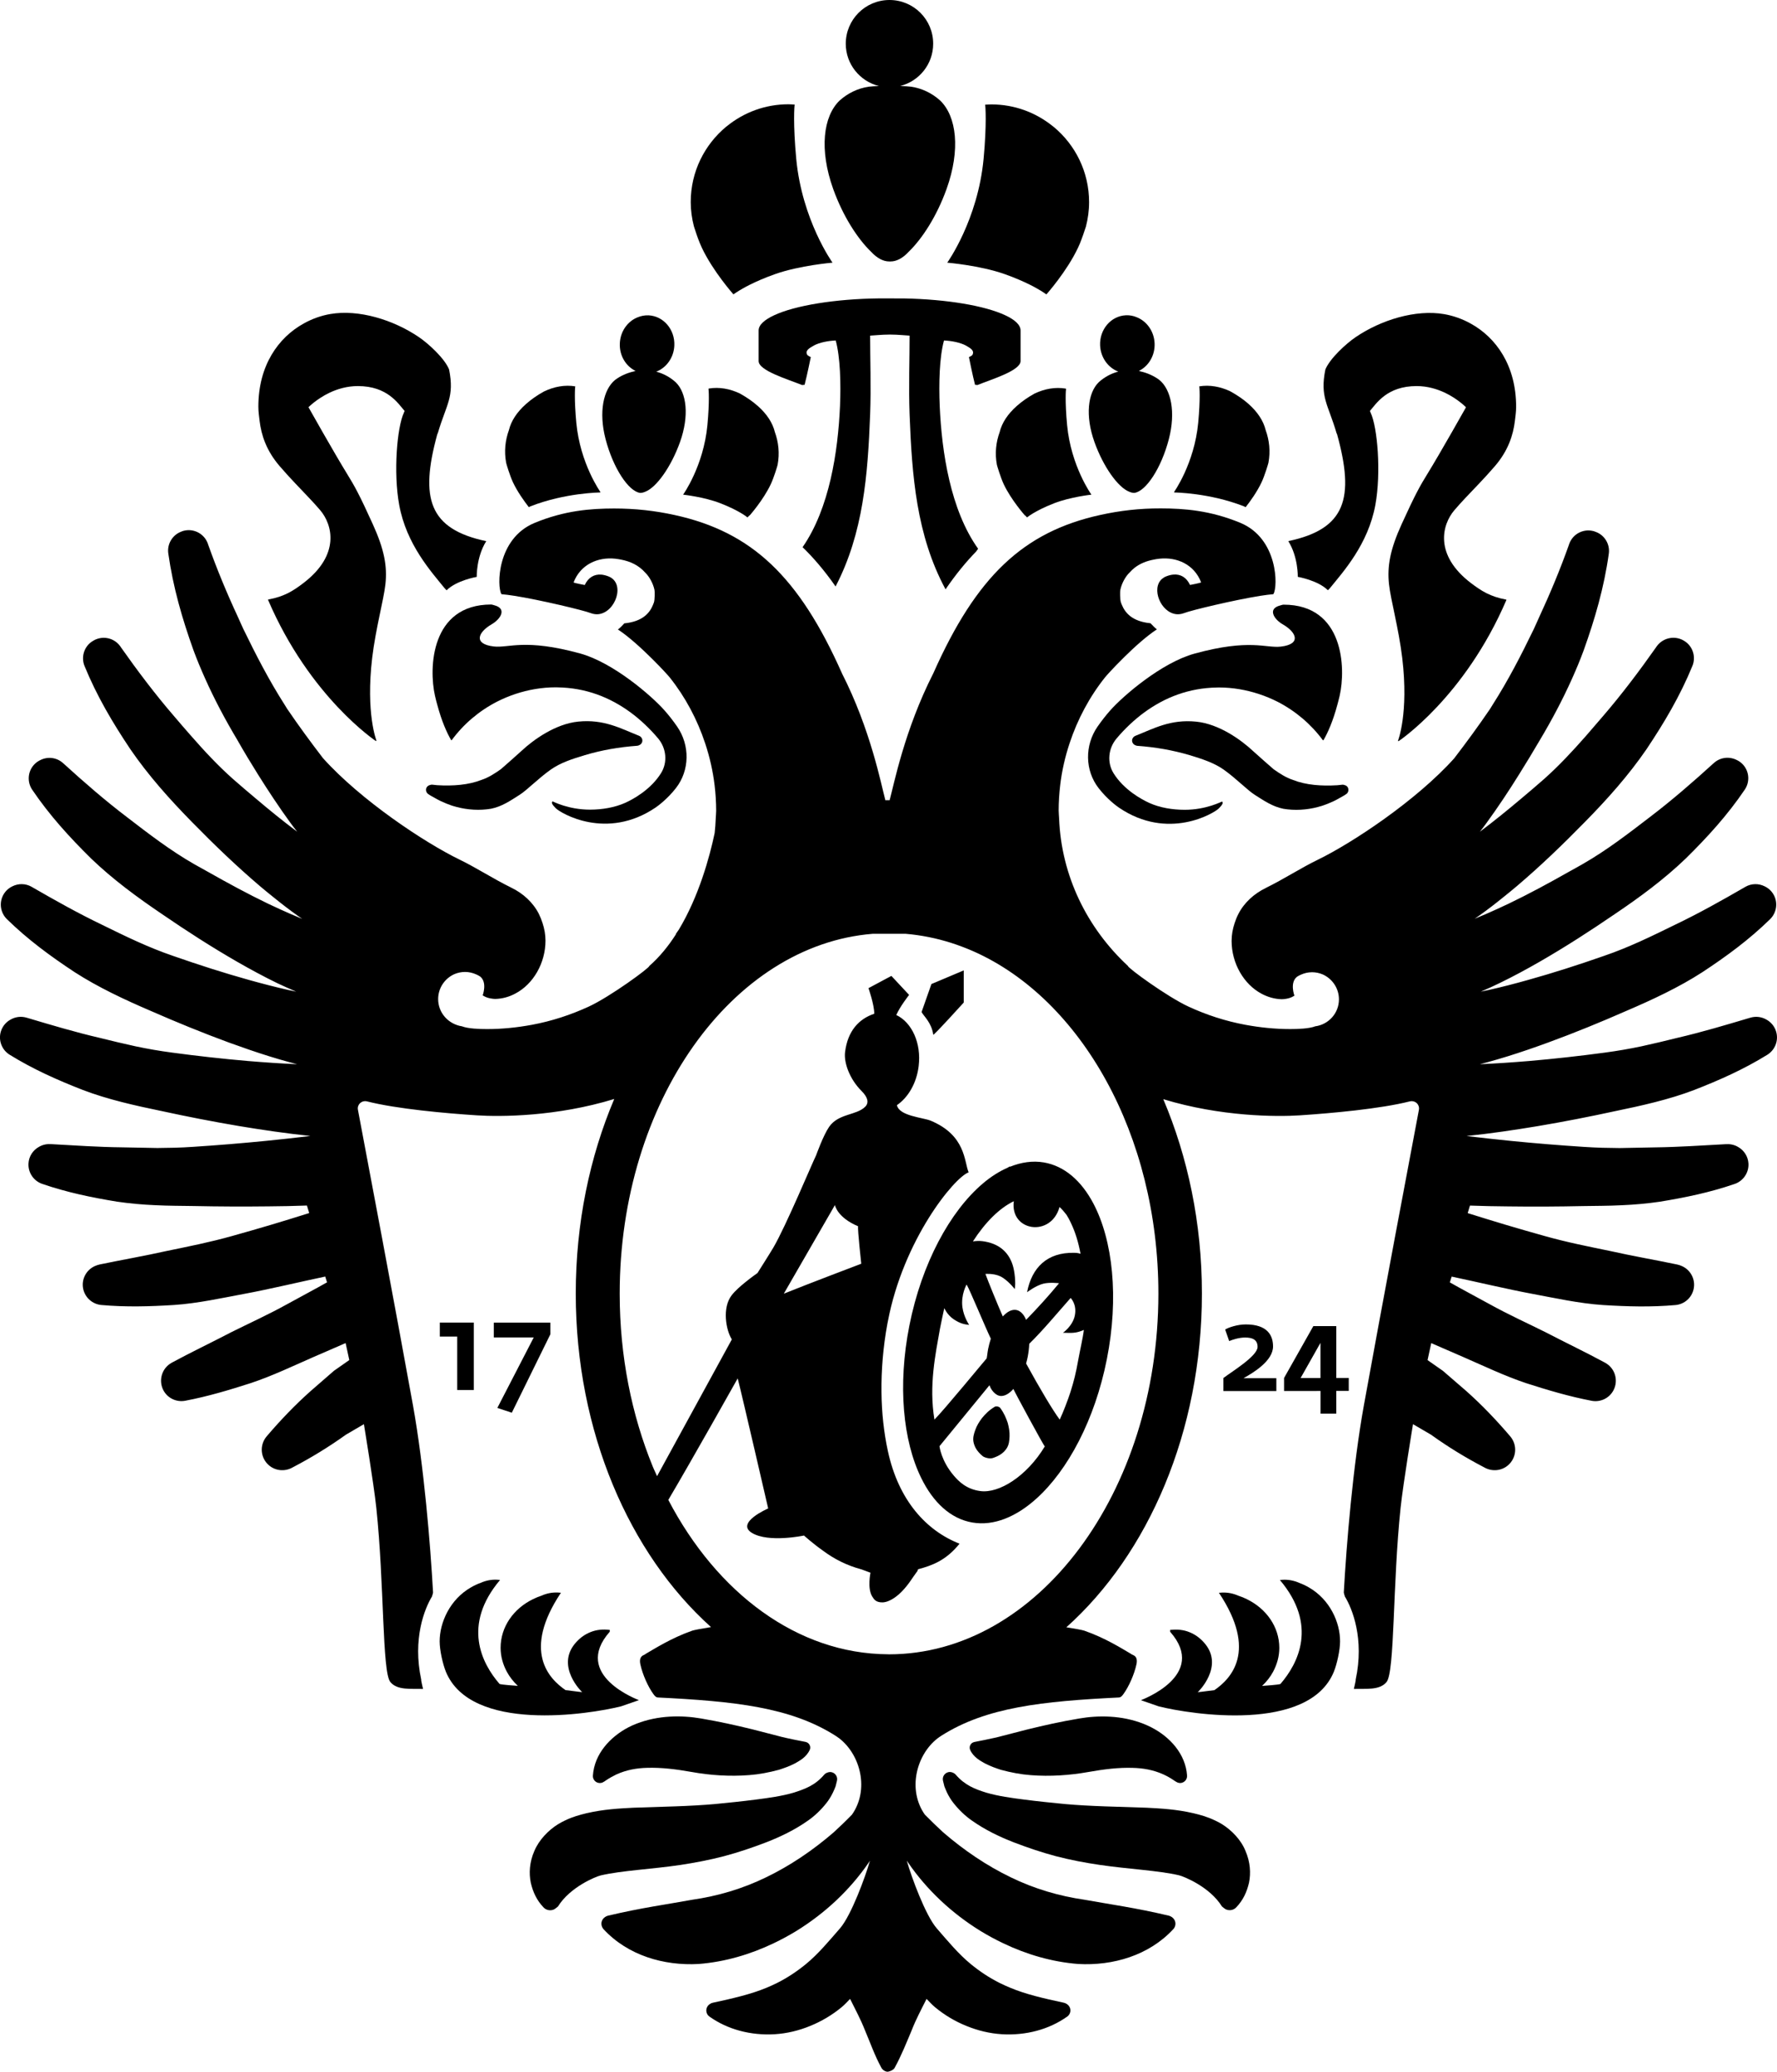
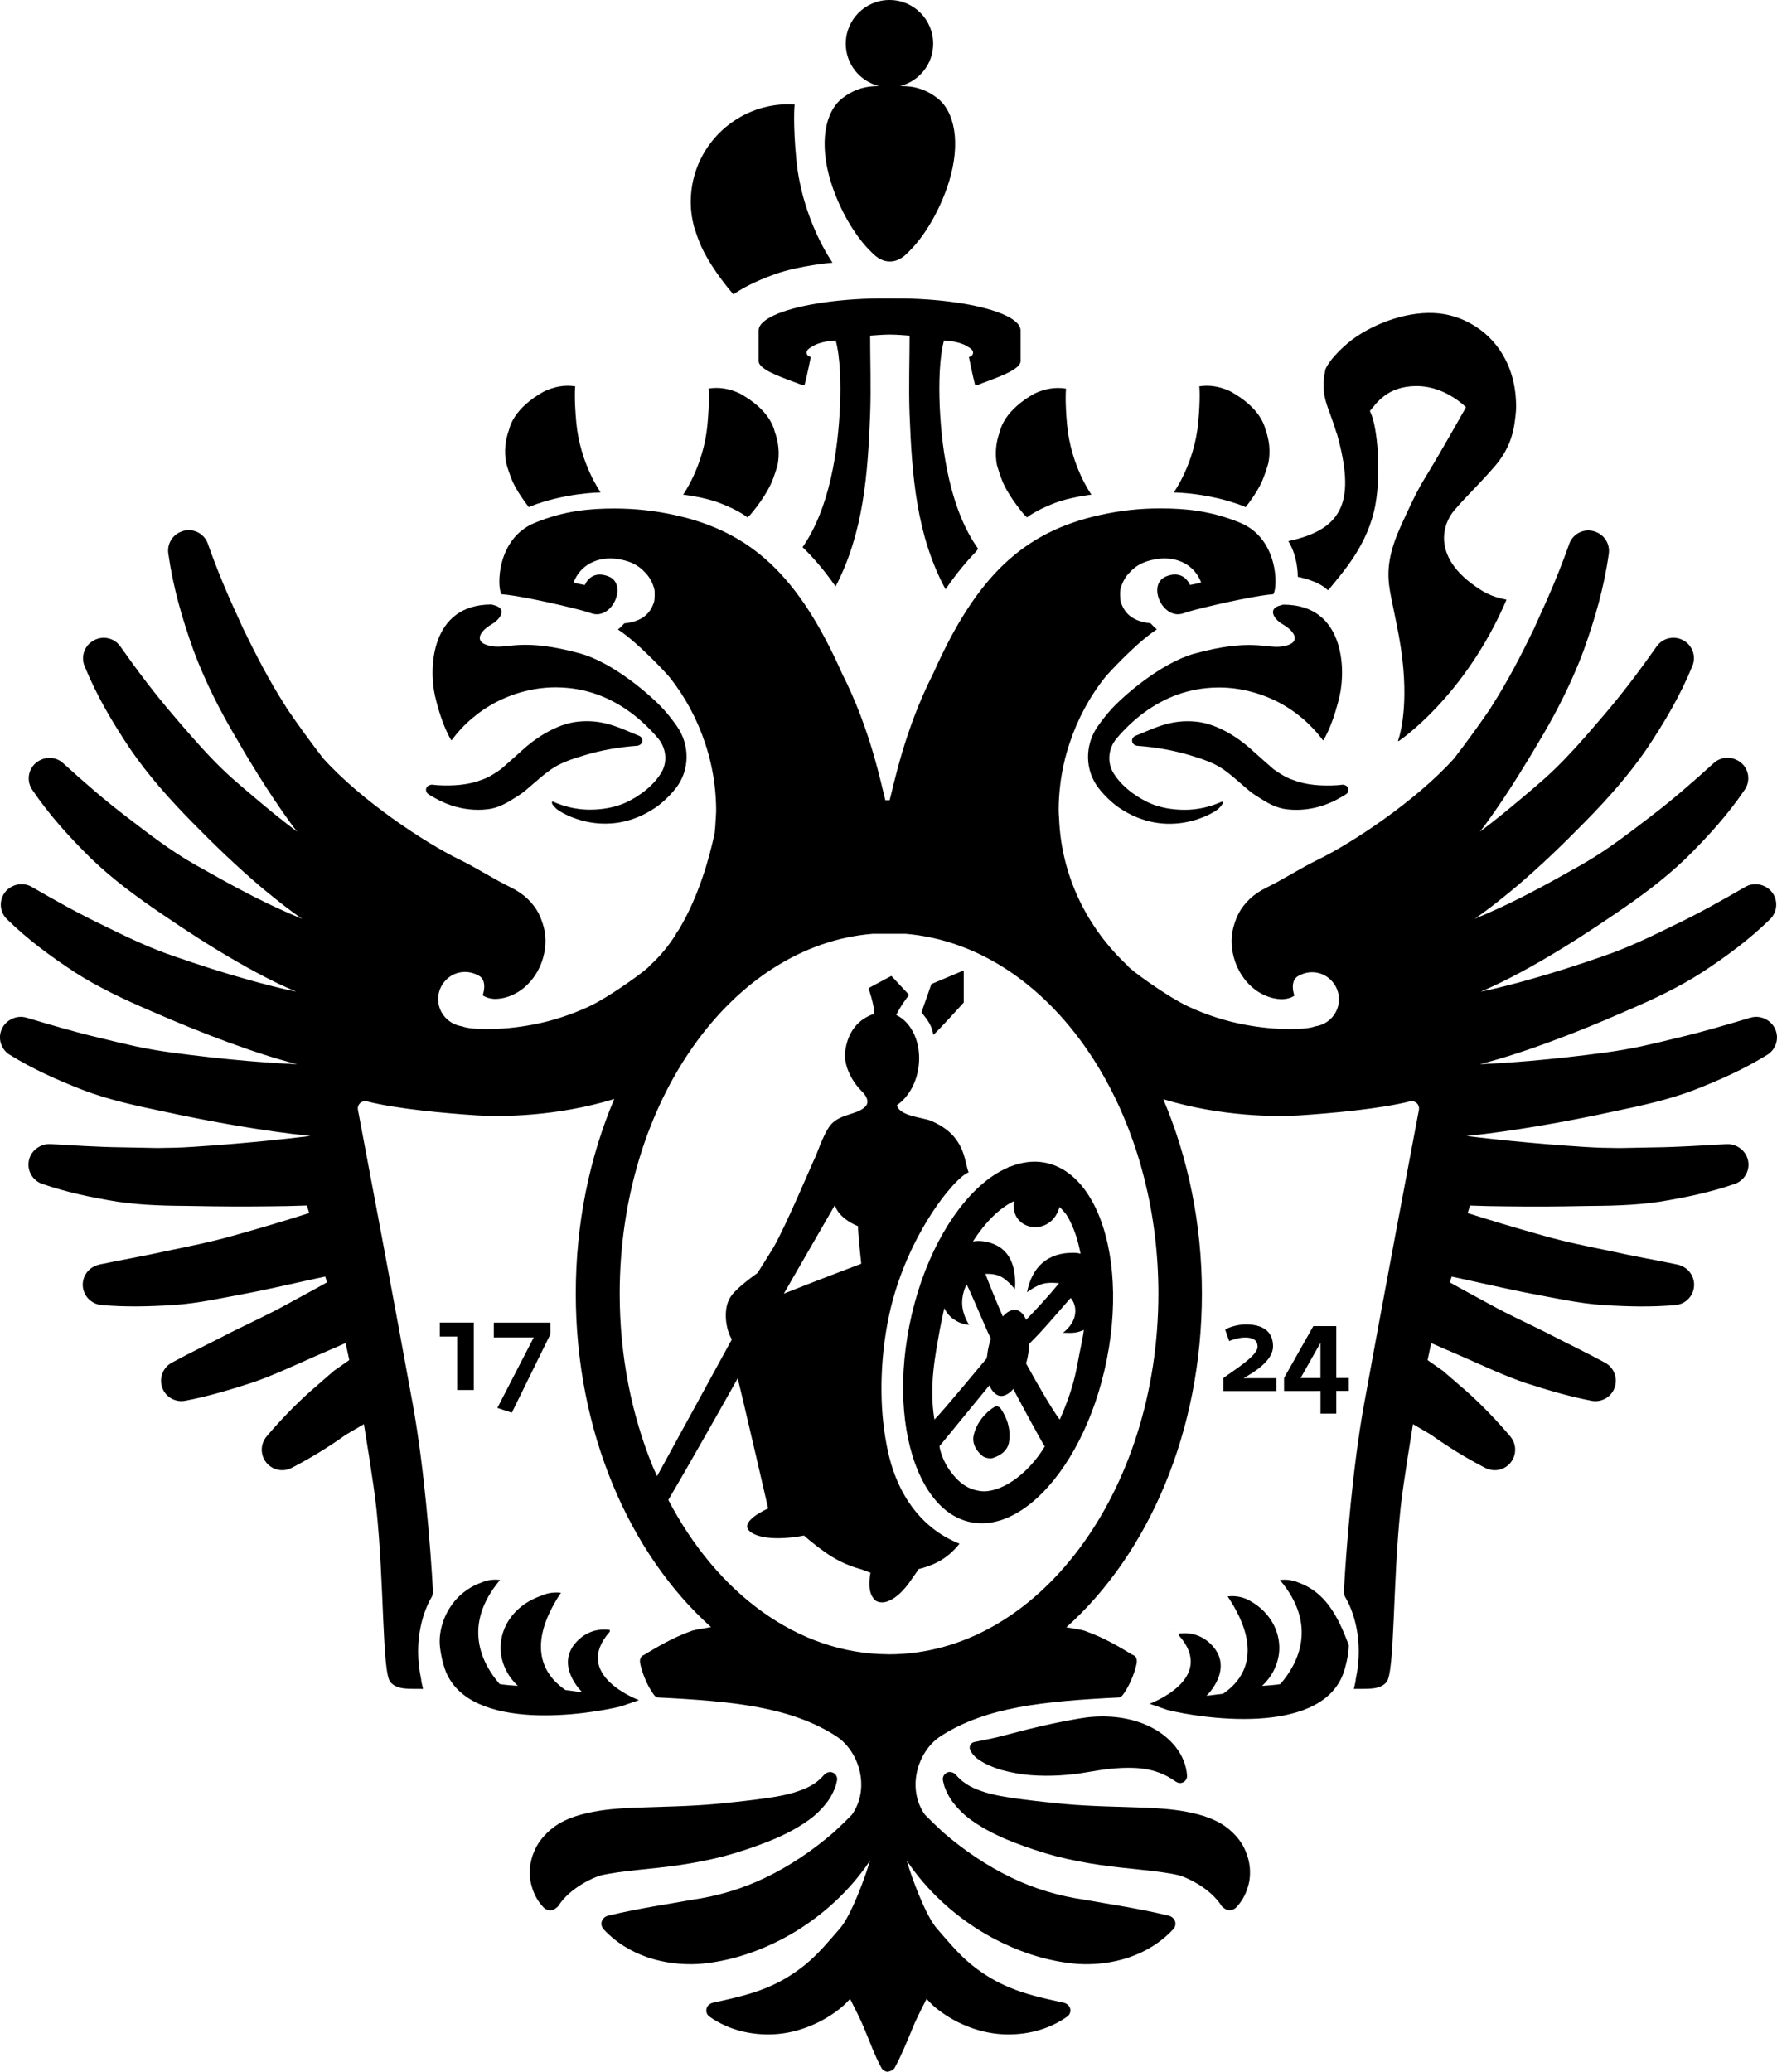
<svg xmlns="http://www.w3.org/2000/svg" version="1.1" id="Слой_1" x="0px" y="0px" viewBox="0 0 36.619 42.681" style="enable-background:new 0 0 36.619 42.681;" xml:space="preserve">
  <path d="M14.423,5.012c0.013,0.031,0.026,0.062,0.039,0.089 c0.23,0.489,0.652,0.963,0.652,0.963s0.005-0.003,0.007-0.006l0.001,0.001 c0,0,0.061-0.046,0.183-0.115c0.042-0.024,0.09-0.05,0.146-0.078 c0.134-0.067,0.306-0.143,0.521-0.219c0.508-0.18,1.184-0.236,1.184-0.236 S16.527,4.535,16.408,3.27c-0.067-0.717-0.039-1.093-0.032-1.115 c-0.042-0.003-0.085-0.007-0.128-0.007c-0.478,0-0.916,0.167-1.261,0.445 c-0.009,0.007-0.018,0.013-0.026,0.02c-0.444,0.37-0.727,0.926-0.727,1.549 c0,0.174,0.024,0.341,0.066,0.502C14.332,4.768,14.377,4.9,14.423,5.012" />
  <path d="M17.95,5.186c0.128,0.138,0.257,0.2,0.373,0.2h0h0.03h0 c0.116,0,0.245-0.061,0.373-0.2c0.282-0.273,0.58-0.735,0.781-1.295 c0.29-0.81,0.205-1.495-0.133-1.82c-0.167-0.151-0.373-0.252-0.601-0.285 c-0.05-0.007-0.137-0.012-0.224-0.014c0.391-0.098,0.681-0.449,0.681-0.871 C19.231,0.403,18.828,0,18.33,0c-0.498,0-0.901,0.403-0.901,0.901 c0,0.421,0.29,0.772,0.681,0.871c-0.076,0.003-0.155,0.007-0.207,0.014 c-0.228,0.033-0.433,0.135-0.601,0.285c-0.338,0.325-0.423,1.009-0.133,1.82 C17.37,4.451,17.668,4.913,17.95,5.186" />
  <path d="M26.548,11.147c0.206,0.327,0.196,0.736,0.196,0.736 c0.003,0.001,0.416,0.072,0.62,0.276c0,0,0.032-0.031,0.037-0.037 c0.279-0.344,0.793-0.907,0.942-1.724c0.121-0.666,0.043-1.598-0.098-1.896 c-0.005-0.011-0.01-0.027-0.015-0.036C28.363,8.311,28.584,7.953,29.193,7.953 c0.224,0,0.423,0.062,0.585,0.138c0.268,0.129,0.432,0.299,0.432,0.299 s-0.526,0.936-0.801,1.382c-0.141,0.228-0.243,0.406-0.527,1.03 c-0.236,0.52-0.299,0.865-0.258,1.238c0.034,0.313,0.2,0.911,0.272,1.512 c0.138,1.152-0.09,1.715-0.09,1.715s0.006-0.004,0.014-0.009 c-0.002,0.005-0.005,0.014-0.005,0.014s1.366-0.902,2.229-2.916 c-0.003-0-0.006-0.002-0.009-0.003c0,0,0.001-0.001,0.001-0.002 c-0.16-0.029-0.288-0.074-0.403-0.131c-0.114-0.058-0.214-0.128-0.321-0.209 c-0.765-0.584-0.592-1.206-0.344-1.498c0.071-0.083,0.144-0.164,0.22-0.245 c0.192-0.205,0.4-0.412,0.618-0.666c0.276-0.321,0.376-0.642,0.411-0.927 c0.012-0.097,0.026-0.195,0.026-0.296c0-0.847-0.411-1.424-0.935-1.713 c-0.174-0.097-0.36-0.162-0.548-0.195c-0.586-0.101-1.303,0.119-1.827,0.476 c-0.199,0.136-0.528,0.438-0.621,0.665c-0.115,0.571,0.056,0.716,0.229,1.306 c0.003,0.012,0.011,0.021,0.014,0.033C27.916,10.263,27.732,10.898,26.548,11.147" />
  <path d="M20.684,9.975C20.839,10.302,21.121,10.619,21.121,10.619s0.002-0.001,0.003-0.002 c0.002,0.002,0.041,0.042,0.041,0.042s0.155-0.135,0.561-0.293 c0.336-0.13,0.765-0.176,0.765-0.176S22.07,9.604,21.99,8.757 c-0.046-0.49-0.025-0.745-0.021-0.748C21.966,8.008,21.963,8.009,21.96,8.008 l0.001-0.003c-0.215-0.036-0.437,0.005-0.641,0.102 c-0.141,0.078-0.265,0.165-0.369,0.258c-0.182,0.162-0.304,0.343-0.351,0.537 c-0.075,0.207-0.101,0.435-0.057,0.672C20.547,9.594,20.62,9.838,20.684,9.975" />
-   <path d="M22.554,9.107c0.182,0.508,0.484,0.933,0.717,1.023 c0.036,0.015,0.07,0.024,0.102,0.024h0 c0.241-0.028,0.56-0.514,0.714-1.109c0.144-0.556,0.046-1.022-0.197-1.219 c-0.056-0.042-0.117-0.077-0.181-0.106c-0.066-0.03-0.134-0.053-0.206-0.069 c-0.012-0.003-0.022-0.007-0.033-0.01c0.199-0.098,0.334-0.318,0.323-0.569 c-0.011-0.248-0.161-0.454-0.366-0.536c-0.07-0.03-0.147-0.045-0.226-0.041 c-0.308,0.014-0.545,0.292-0.531,0.622c0.012,0.251,0.166,0.459,0.375,0.538v0 c-0.154,0.04-0.29,0.117-0.402,0.218C22.417,8.093,22.36,8.565,22.554,9.107" />
  <path d="M24.2,10.145c0,0,0.718,0.005,1.436,0.286 c0.012,0.005,0.021,0.012,0.033,0.017c0.096-0.122,0.236-0.316,0.329-0.514 c0.064-0.136,0.137-0.381,0.141-0.401c0.044-0.237,0.018-0.465-0.057-0.672 c-0.047-0.194-0.169-0.376-0.351-0.538c-0.104-0.093-0.229-0.179-0.37-0.257 c-0.002-0-0.004-0.001-0.005-0.002C25.355,8.063,25.354,8.062,25.353,8.061 c-0.204-0.096-0.425-0.138-0.64-0.102c0.005,0.004,0.025,0.258-0.021,0.748 c-0.08,0.847-0.501,1.433-0.501,1.433s0.007,0.001,0.011,0.001L24.2,10.145z" />
-   <path d="M19.52,5.411c0,0,0.675,0.056,1.184,0.236 c0.215,0.076,0.387,0.153,0.521,0.219c0.056,0.028,0.105,0.054,0.146,0.078 c0.123,0.069,0.184,0.116,0.184,0.116l0.001-0.001 c0.003,0.002,0.008,0.005,0.008,0.005s0.422-0.473,0.652-0.963 c0.013-0.027,0.026-0.057,0.039-0.088c0.045-0.112,0.09-0.244,0.123-0.346 c0.041-0.161,0.065-0.328,0.065-0.502c0-0.623-0.283-1.18-0.727-1.549 c-0.009-0.007-0.017-0.014-0.026-0.02c-0.346-0.278-0.784-0.445-1.262-0.445 c-0.043,0-0.085,0.004-0.128,0.006c0.008,0.022,0.036,0.398-0.031,1.115 C20.15,4.535,19.52,5.411,19.52,5.411" />
  <path d="M19.967,7.356c0,0,0.079,0.395,0.126,0.572 C20.096,7.927,20.141,7.93,20.141,7.932c0.3-0.121,0.89-0.297,0.89-0.494V6.938 V6.808c0-0.114-0.115-0.221-0.319-0.315c-0.415-0.194-1.194-0.328-2.08-0.345 l-0.514-0.001c-0.914,0.01-1.734,0.147-2.162,0.346 c-0.204,0.094-0.323,0.201-0.323,0.315v0.13v0.5 c0,0.197,0.596,0.373,0.896,0.494c0-0.002,0.048-0.005,0.051-0.004 c0.048-0.177,0.128-0.572,0.128-0.572s-0.064-0.026-0.077-0.053 C16.595,7.224,16.662,7.179,16.773,7.117c0.111-0.061,0.294-0.097,0.449-0.103 c0.094,0.346,0.108,0.889,0.088,1.354c-0.041,0.934-0.217,2.106-0.771,2.904 c0.211,0.204,0.443,0.469,0.68,0.809c0.574-1.101,0.664-2.304,0.712-3.545 c0.021-0.546-0.001-1.185,0-1.622c0.054-0.001,0.231-0.022,0.408-0.022 c0.176,0,0.352,0.021,0.405,0.022c0.001,0.437-0.021,1.076,0,1.622 c0.049,1.262,0.139,2.488,0.741,3.604c0.218-0.319,0.432-0.575,0.63-0.778 c0.014-0.02,0.027-0.038,0.041-0.058c-0.57-0.798-0.749-1.99-0.791-2.936 c-0.02-0.465-0.007-1.008,0.088-1.354c0.155,0.006,0.338,0.043,0.449,0.103 c0.111,0.062,0.177,0.108,0.141,0.187C20.032,7.33,19.967,7.356,19.967,7.356" />
  <path d="M27.703,16.172c0,0-0,0-0.001,0c-0.003-0.001-0.005-0.004-0.008-0.004 c-0.009-0.002-0.017-0.004-0.026-0.003l-0.015,0.001 c-0.033,0.003-0.064,0.006-0.094,0.01c-0.328,0.02-0.647-0.004-0.911-0.108 c-0.149-0.049-0.278-0.134-0.403-0.222c-0.029-0.024-0.364-0.319-0.424-0.375 c-0.241-0.226-0.698-0.558-1.171-0.605c-0.533-0.053-0.873,0.142-1.255,0.293 c-0.035,0.014-0.063,0.049-0.066,0.09c-0.002,0.045,0.024,0.084,0.062,0.101 c0.013,0.007,0.028,0.012,0.044,0.014c0.378,0.027,0.738,0.091,1.079,0.192 c0.253,0.076,0.505,0.158,0.704,0.299c0.261,0.186,0.487,0.422,0.638,0.518 c0.195,0.124,0.368,0.243,0.591,0.288c0.235,0.04,0.48,0.024,0.709-0.036 c0.01-0.003,0.02-0.006,0.03-0.009c0.062-0.015,0.119-0.038,0.178-0.06 c0.08-0.032,0.157-0.067,0.229-0.11c0.003-0.002,0.006-0.004,0.009-0.005 c0.046-0.028,0.096-0.05,0.14-0.083c0.001-0.001,0.003-0.001,0.004-0.002 c0.028-0.021,0.044-0.055,0.04-0.092C27.785,16.215,27.748,16.179,27.703,16.172" />
  <path d="M26.24,12.654c0.024,0.076,0.104,0.156,0.195,0.208 c0.285,0.165,0.386,0.408-0.04,0.458c-0.311,0.037-0.634-0.17-1.781,0.145 c-0.673,0.185-1.466,0.864-1.742,1.177c-0.085,0.097-0.173,0.209-0.255,0.327 c-0.266,0.384-0.263,0.902,0.025,1.27c0.171,0.219,0.362,0.362,0.419,0.4 c1.007,0.682,1.953,0.117,2.056,0.014c0.082-0.082,0.088-0.115,0.072-0.136 c-0.002-0.003-0.005-0.002-0.007-0.004c-0.001,0-0.001,0.001-0.002,0.001 c0-0,0-0.001,0-0.001c-0.002-0.003-0.32,0.169-0.767,0.169 c-0.253,0-0.513-0.044-0.728-0.141c-0.158-0.072-0.522-0.267-0.737-0.611 c-0.139-0.223-0.11-0.511,0.058-0.713c0.169-0.203,0.374-0.394,0.566-0.535 c0.433-0.318,0.929-0.51,1.505-0.519c0.014-0,0.028-0.001,0.041-0.001 c0.29,0,0.567,0.05,0.828,0.136c0.132,0.043,0.259,0.097,0.381,0.158 c0.369,0.19,0.689,0.461,0.934,0.793c0.001-0.001,0.001-0.003,0.002-0.004 c0.002,0.003,0.005,0.005,0.007,0.008c0.094-0.16,0.2-0.401,0.29-0.737 c0.016-0.06,0.032-0.12,0.047-0.185c0.128-0.565,0.09-1.875-1.156-1.875 c-0.023,0-0.046,0.011-0.069,0.016C26.247,12.507,26.215,12.578,26.24,12.654" />
-   <path d="M5.761,9.6c0.218,0.255,0.426,0.461,0.618,0.667 c0.076,0.08,0.149,0.161,0.22,0.244c0.249,0.293,0.42,0.914-0.344,1.498 c-0.107,0.082-0.207,0.152-0.321,0.21c-0.115,0.057-0.242,0.101-0.403,0.13 c0,0,0.001,0.002,0.001,0.002c-0.003,0-0.006,0.001-0.01,0.002 c0.863,2.014,2.229,2.916,2.229,2.916s-0.003-0.009-0.005-0.014 c0.008,0.006,0.014,0.009,0.014,0.009s-0.227-0.562-0.09-1.715 c0.072-0.601,0.238-1.199,0.272-1.512c0.041-0.372-0.023-0.717-0.259-1.237 C7.401,10.177,7.299,10,7.158,9.771c-0.275-0.446-0.801-1.382-0.801-1.382 S6.521,8.22,6.789,8.091c0.162-0.077,0.362-0.138,0.585-0.138 c0.61,0,0.83,0.359,0.964,0.513C8.332,8.475,8.328,8.491,8.323,8.502 c-0.141,0.298-0.219,1.231-0.097,1.897c0.148,0.817,0.662,1.38,0.941,1.724 c0.005,0.006,0.036,0.037,0.036,0.037c0.204-0.204,0.618-0.276,0.621-0.276 c0,0-0.01-0.409,0.196-0.736c-1.185-0.25-1.369-0.886-1.01-2.198 c0.003-0.012,0.011-0.021,0.014-0.033C9.198,8.326,9.369,8.181,9.254,7.61 C9.162,7.383,8.833,7.081,8.633,6.945C8.11,6.589,7.393,6.368,6.807,6.469 c-0.188,0.032-0.374,0.098-0.548,0.195C5.735,6.953,5.324,7.53,5.324,8.377 c0,0.101,0.014,0.199,0.026,0.297C5.385,8.958,5.485,9.279,5.761,9.6" />
  <path d="M14.077,10.19c0,0,0.429,0.046,0.765,0.176 c0.406,0.158,0.561,0.293,0.561,0.293s0.04-0.04,0.042-0.042 c0.001,0.001,0.003,0.002,0.003,0.002s0.282-0.317,0.436-0.645 c0.064-0.136,0.138-0.38,0.141-0.401c0.044-0.236,0.018-0.465-0.057-0.672 c-0.047-0.194-0.169-0.376-0.351-0.537c-0.105-0.093-0.229-0.179-0.37-0.258 c-0.204-0.097-0.425-0.138-0.64-0.102l0.001,0.003 c-0.003,0.001-0.006,0-0.009,0.001c0.005,0.004,0.025,0.258-0.021,0.748 C14.498,9.604,14.077,10.19,14.077,10.19" />
-   <path d="M13.194,10.154h0c0.032,0,0.066-0.009,0.102-0.024 c0.233-0.089,0.535-0.515,0.717-1.023c0.194-0.543,0.137-1.015-0.089-1.233 c-0.112-0.101-0.248-0.178-0.402-0.218V7.657 c0.208-0.079,0.363-0.287,0.374-0.538c0.015-0.33-0.223-0.609-0.531-0.623 c-0.08-0.003-0.156,0.012-0.226,0.041c-0.205,0.081-0.355,0.288-0.366,0.535 c-0.012,0.251,0.123,0.471,0.323,0.569c-0.011,0.003-0.022,0.008-0.033,0.01 c-0.072,0.016-0.141,0.039-0.206,0.069c-0.065,0.028-0.125,0.064-0.181,0.106 c-0.243,0.197-0.342,0.663-0.197,1.219C12.634,9.64,12.953,10.126,13.194,10.154" />
  <path d="M10.57,9.934c0.093,0.198,0.233,0.391,0.328,0.514 c0.012-0.006,0.021-0.013,0.034-0.018c0.717-0.28,1.435-0.285,1.435-0.285 L12.365,10.141c0.004-0,0.011-0.001,0.011-0.001S11.955,9.554,11.876,8.707 c-0.046-0.49-0.026-0.744-0.021-0.748c-0.215-0.036-0.436,0.006-0.64,0.103 c-0.001,0.001-0.002,0.002-0.003,0.002c-0.002,0.001-0.003,0.001-0.005,0.002 c-0.141,0.078-0.265,0.165-0.369,0.258c-0.182,0.162-0.304,0.343-0.351,0.537 c-0.075,0.207-0.101,0.435-0.057,0.672C10.433,9.553,10.506,9.797,10.57,9.934" />
  <path d="M13.131,15.363c0.016-0.001,0.03-0.006,0.044-0.014 c0.039-0.017,0.065-0.056,0.062-0.101c-0.003-0.041-0.03-0.075-0.066-0.09 c-0.382-0.151-0.722-0.346-1.255-0.293c-0.472,0.047-0.929,0.378-1.171,0.605 c-0.06,0.056-0.394,0.351-0.423,0.375c-0.125,0.088-0.254,0.173-0.403,0.222 c-0.264,0.103-0.583,0.128-0.911,0.108c-0.031-0.004-0.061-0.007-0.094-0.01 L8.9,16.164c-0.009-0-0.018,0.002-0.026,0.003 c-0.003,0-0.005,0.003-0.008,0.004c-0,0-0.001,0-0.001,0 c-0.045,0.008-0.082,0.043-0.086,0.091c-0.003,0.037,0.013,0.071,0.04,0.092 c0.002,0.001,0.003,0.002,0.005,0.003c0.044,0.033,0.093,0.055,0.14,0.083 c0.003,0.002,0.006,0.004,0.009,0.005c0.072,0.042,0.149,0.078,0.229,0.11 c0.058,0.022,0.116,0.045,0.177,0.06c0.01,0.003,0.02,0.006,0.031,0.009 c0.229,0.06,0.474,0.076,0.709,0.036c0.224-0.045,0.396-0.164,0.591-0.288 c0.15-0.095,0.376-0.331,0.638-0.517c0.199-0.142,0.45-0.223,0.704-0.299 C12.393,15.454,12.753,15.39,13.131,15.363" />
  <path d="M8.963,14.33c0.014,0.065,0.031,0.126,0.047,0.185 c0.09,0.337,0.196,0.577,0.29,0.737c0.002-0.003,0.005-0.005,0.007-0.008 c0.001,0.001,0.001,0.003,0.002,0.003c0.244-0.332,0.564-0.603,0.934-0.793 c0.122-0.062,0.249-0.115,0.381-0.159c0.261-0.086,0.538-0.136,0.828-0.136 c0.014,0,0.028,0.001,0.041,0.001c0.576,0.009,1.072,0.201,1.505,0.519 c0.192,0.141,0.397,0.333,0.566,0.535c0.168,0.202,0.197,0.49,0.058,0.713 c-0.215,0.344-0.579,0.539-0.737,0.611c-0.215,0.096-0.475,0.141-0.728,0.141 c-0.447,0-0.765-0.171-0.767-0.169c0,0,0,0.001,0,0.001 c-0.001-0-0.001-0.001-0.002-0.001c-0.002,0.002-0.005,0.001-0.007,0.004 c-0.016,0.021-0.011,0.054,0.072,0.136c0.103,0.103,1.048,0.668,2.056-0.014 c0.056-0.038,0.247-0.18,0.419-0.4c0.288-0.368,0.291-0.886,0.025-1.27 c-0.082-0.118-0.17-0.231-0.255-0.327c-0.276-0.313-1.068-0.992-1.742-1.177 c-1.147-0.315-1.471-0.108-1.782-0.145c-0.426-0.05-0.325-0.293-0.04-0.458 c0.09-0.053,0.17-0.132,0.194-0.208c0.024-0.076-0.007-0.147-0.14-0.182 c-0.023-0.005-0.046-0.016-0.069-0.016C8.873,12.456,8.836,13.766,8.963,14.33" />
  <path d="M24.123,33.551l0.002,0.014c0.003-0,0.005,0,0.007,0 C24.128,33.56,24.127,33.556,24.123,33.551" />
  <path d="M18.991,20.848c0.042,0.083,0.205,0.214,0.241,0.467 c0.004,0.027,0.628-0.663,0.628-0.663V19.99l-0.666,0.281L18.991,20.848z" />
  <path d="M14.922,38.237c0.302-0.081,0.577-0.174,0.869-0.286 c0.144-0.056,0.289-0.119,0.433-0.192c0.145-0.073,0.289-0.158,0.428-0.256 c0.138-0.096,0.265-0.218,0.374-0.355c0.055-0.068,0.1-0.143,0.139-0.223 c0.019-0.042,0.04-0.086,0.054-0.126l0.027-0.109l0.001-0.004 c0.02-0.079-0.028-0.159-0.107-0.178c-0.031-0.008-0.06-0.004-0.088,0.007 c-0.026,0.008-0.05,0.023-0.068,0.044c-0.091,0.107-0.189,0.181-0.295,0.238 c-0.104,0.055-0.215,0.094-0.335,0.132c-0.243,0.071-0.511,0.108-0.785,0.143 c-0.27,0.035-0.564,0.065-0.832,0.091c-0.269,0.024-0.544,0.038-0.822,0.048 l-0.862,0.028c-0.3,0.016-0.611,0.031-0.969,0.114 c-0.136,0.033-0.283,0.073-0.433,0.145c-0.051,0.024-0.101,0.05-0.153,0.082 c-0.196,0.122-0.391,0.321-0.487,0.551c-0.101,0.23-0.113,0.459-0.073,0.653 c0.045,0.195,0.124,0.364,0.264,0.51c0.056,0.058,0.14,0.072,0.21,0.042 c0.024-0.009,0.086-0.062,0.086-0.062c0.248-0.401,0.779-0.617,0.883-0.641 c0.429-0.1,1.043-0.127,1.634-0.214C14.316,38.373,14.619,38.316,14.922,38.237" />
-   <path d="M12.218,36.577c-0.006,0.079,0.054,0.148,0.134,0.153 c0.034,0.002,0.065-0.007,0.09-0.025l0.004-0.003 c0.001-0.001,0.003-0,0.003-0l0.047-0.032 c0.069-0.046,0.138-0.084,0.207-0.117c0.212-0.096,0.426-0.131,0.637-0.136 c0.29-0.008,0.584,0.027,0.922,0.087c0.365,0.066,0.777,0.095,1.177,0.063 c0.202-0.015,0.407-0.054,0.615-0.11c0.104-0.035,0.21-0.07,0.317-0.126 c0.001-0.001,0.002-0.001,0.002-0.001c0.003-0.001,0.005-0.002,0.007-0.003 c0.098-0.056,0.236-0.127,0.306-0.279c0.027-0.059,0-0.129-0.059-0.156 c-0.009-0.004-0.018-0.007-0.027-0.009c0,0-0.406-0.076-0.571-0.124l-0.516-0.133 c-0.353-0.087-0.69-0.161-1.069-0.226c-0.403-0.069-0.88-0.066-1.326,0.107 c-0.057,0.022-0.112,0.047-0.167,0.075C12.574,35.779,12.248,36.131,12.218,36.577" />
  <path d="M12.8,35.15c0.018-0.004,0.255-0.09,0.367-0.127 c0,0-0.002-0.001-0.003-0.001c0.004-0.001-1.394-0.506-0.6-1.407l0.003-0.035 c-0.002,0.003-0.005-0.007-0.007-0.004c-0.133-0.017-0.268-0.005-0.393,0.046 c-0.125,0.05-0.234,0.132-0.325,0.244c-0.38,0.471,0.141,0.982,0.155,0.992 c-0.078-0.006-0.265-0.034-0.343-0.042c-0.338-0.231-0.898-0.8-0.095-2.005 c-0.02-0.003-0.04-0.004-0.061-0.005c-0.116-0.005-0.23,0.016-0.337,0.064 c-0.062,0.02-0.122,0.045-0.18,0.074c-0.396,0.193-0.665,0.567-0.665,1.001 c0,0.177,0.048,0.342,0.128,0.492c0.058,0.108,0.136,0.206,0.227,0.292 c-0.06-0.005-0.316-0.021-0.376-0.039c-0.368-0.423-0.775-1.215,0.01-2.143 c-0.021-0.003-0.041-0.004-0.062-0.005c-0.116-0.006-0.23,0.017-0.337,0.064 c-0.071,0.026-0.137,0.057-0.199,0.093c-0.435,0.248-0.647,0.723-0.647,1.115 c0,0.177,0.064,0.466,0.128,0.623C9.707,35.699,12.142,35.316,12.8,35.15" />
  <path d="M25.182,37.578c-0.051-0.031-0.102-0.058-0.153-0.081 c-0.15-0.071-0.297-0.112-0.433-0.144c-0.358-0.083-0.67-0.098-0.969-0.114 l-0.862-0.028c-0.278-0.01-0.552-0.024-0.822-0.048 c-0.268-0.026-0.562-0.056-0.832-0.091c-0.274-0.035-0.542-0.072-0.785-0.143 c-0.12-0.037-0.231-0.076-0.335-0.132c-0.105-0.057-0.203-0.131-0.295-0.238 c-0.018-0.021-0.042-0.036-0.068-0.045c-0.028-0.011-0.057-0.015-0.088-0.007 c-0.079,0.02-0.127,0.1-0.107,0.179l0.001,0.004l0.027,0.109 c0.014,0.039,0.035,0.083,0.053,0.126c0.039,0.08,0.084,0.155,0.139,0.223 c0.109,0.137,0.236,0.259,0.374,0.355c0.14,0.099,0.283,0.182,0.428,0.256 c0.144,0.073,0.288,0.136,0.433,0.192c0.293,0.112,0.567,0.205,0.869,0.286 c0.303,0.079,0.606,0.136,0.906,0.18c0.591,0.087,1.205,0.114,1.634,0.214 c0.103,0.025,0.635,0.24,0.883,0.641c0,0,0.061,0.053,0.085,0.062 c0.07,0.03,0.154,0.017,0.21-0.042c0.14-0.146,0.219-0.314,0.264-0.51 c0.039-0.194,0.027-0.423-0.073-0.653C25.574,37.899,25.378,37.7,25.182,37.578" />
  <path d="M20.299,36.328c0.002,0.001,0.004,0.001,0.006,0.002 c0.001,0.001,0.002,0.001,0.002,0.001c0.108,0.057,0.214,0.092,0.318,0.127 c0.208,0.056,0.413,0.095,0.615,0.11c0.4,0.032,0.811,0.002,1.177-0.063 c0.339-0.06,0.633-0.096,0.923-0.087c0.211,0.005,0.425,0.04,0.637,0.136 c0.069,0.032,0.138,0.07,0.207,0.117l0.045,0.03 c0.002,0.001,0.003,0,0.003,0l0.006,0.004 c0.025,0.017,0.057,0.027,0.09,0.025c0.079-0.006,0.139-0.074,0.134-0.153 c-0.03-0.447-0.356-0.799-0.735-0.993c-0.055-0.028-0.11-0.053-0.166-0.075 c-0.445-0.174-0.923-0.177-1.326-0.107c-0.379,0.064-0.715,0.139-1.069,0.226 l-0.516,0.133c-0.165,0.047-0.571,0.124-0.571,0.124 c-0.009,0.002-0.018,0.005-0.027,0.009c-0.059,0.027-0.086,0.097-0.059,0.156 C20.063,36.201,20.201,36.272,20.299,36.328" />
-   <path d="M26.971,32.7c-0.062-0.036-0.128-0.067-0.198-0.093 c-0.107-0.047-0.221-0.07-0.337-0.064c-0.02,0.001-0.041,0.002-0.061,0.005 c0.785,0.927,0.378,1.719,0.01,2.143c-0.061,0.018-0.317,0.034-0.377,0.039 c0.091-0.086,0.169-0.183,0.227-0.292c0.08-0.15,0.128-0.315,0.128-0.492 c0-0.434-0.27-0.808-0.665-1.001c-0.057-0.029-0.118-0.054-0.18-0.074 c-0.107-0.047-0.221-0.069-0.337-0.064c-0.021,0.001-0.041,0.002-0.062,0.005 c0.804,1.205,0.243,1.774-0.094,2.005c-0.078,0.008-0.265,0.036-0.343,0.042 c0.014-0.01,0.535-0.521,0.155-0.992c-0.09-0.112-0.2-0.194-0.325-0.244 c-0.124-0.051-0.26-0.063-0.393-0.046c-0.002-0.003-0.004,0.006-0.007,0.004 l0.003,0.035c0.793,0.901-0.605,1.405-0.601,1.407l-0.003,0.001 c0.112,0.037,0.349,0.122,0.367,0.127c0.658,0.166,3.093,0.548,3.609-0.713 c0.064-0.157,0.128-0.446,0.128-0.623C27.618,33.423,27.405,32.948,26.971,32.7" />
+   <path d="M26.971,32.7c-0.062-0.036-0.128-0.067-0.198-0.093 c-0.107-0.047-0.221-0.07-0.337-0.064c-0.02,0.001-0.041,0.002-0.061,0.005 c0.785,0.927,0.378,1.719,0.01,2.143c-0.061,0.018-0.317,0.034-0.377,0.039 c0.091-0.086,0.169-0.183,0.227-0.292c0.08-0.15,0.128-0.315,0.128-0.492 c0-0.434-0.27-0.808-0.665-1.001c-0.107-0.047-0.221-0.069-0.337-0.064c-0.021,0.001-0.041,0.002-0.062,0.005 c0.804,1.205,0.243,1.774-0.094,2.005c-0.078,0.008-0.265,0.036-0.343,0.042 c0.014-0.01,0.535-0.521,0.155-0.992c-0.09-0.112-0.2-0.194-0.325-0.244 c-0.124-0.051-0.26-0.063-0.393-0.046c-0.002-0.003-0.004,0.006-0.007,0.004 l0.003,0.035c0.793,0.901-0.605,1.405-0.601,1.407l-0.003,0.001 c0.112,0.037,0.349,0.122,0.367,0.127c0.658,0.166,3.093,0.548,3.609-0.713 c0.064-0.157,0.128-0.446,0.128-0.623C27.618,33.423,27.405,32.948,26.971,32.7" />
  <path d="M20.61,29.001c-0.013-0.018-0.055-0.028-0.055-0.028 c-0.02-0.003-0.041-0.003-0.059,0.008c-0.119,0.072-0.192,0.149-0.258,0.229 c-0.06,0.079-0.11,0.16-0.139,0.244c-0.031,0.083-0.056,0.167-0.037,0.257 c0.02,0.09,0.065,0.183,0.189,0.286c0.028,0.023,0.134,0.062,0.209,0.038 c0.153-0.05,0.229-0.118,0.282-0.195c0.051-0.076,0.059-0.163,0.062-0.252 c0.004-0.089-0.012-0.182-0.038-0.278C20.732,29.212,20.693,29.113,20.61,29.001" />
  <path d="M20.813,24.035c-0.002-0.002-0.004-0.005-0.006-0.007l-0.039,0.025 c-0.174,0.076-0.346,0.184-0.512,0.325c-0.677,0.573-1.262,1.645-1.517,2.932 c-0.243,1.23-0.13,2.372,0.243,3.133c0.247,0.507,0.608,0.845,1.057,0.921 c0.442,0.075,0.901-0.116,1.321-0.495C22.008,30.284,22.563,29.244,22.809,28 c0.252-1.271,0.123-2.45-0.278-3.209c-0.246-0.465-0.594-0.772-1.021-0.845 C21.28,23.907,21.045,23.942,20.813,24.035 M19.37,27.372 c0.015-0.087,0.071-0.338,0.089-0.424c0.004,0.004,0.057,0.134,0.188,0.225 c0.153,0.105,0.249,0.11,0.325,0.12c0,0-0.111-0.16-0.139-0.363 c-0.035-0.26,0.086-0.469,0.086-0.469c0.064,0.104,0.378,0.864,0.499,1.116 c-0.022,0.068-0.041,0.139-0.056,0.214c-0.008,0.041-0.013,0.082-0.018,0.122 c-0.003,0.023-0.008,0.046-0.011,0.069c-0.019,0.018-0.873,1.057-1.077,1.262 C19.139,28.537,19.279,27.891,19.37,27.372z M20.202,30.716 c-0.29-0.038-0.45-0.205-0.545-0.316c-0.265-0.309-0.296-0.605-0.297-0.608 l1.03-1.256c0.056,0.157,0.169,0.211,0.199,0.215 c0.002,0,0.004,0.002,0.006,0.003c0.095,0.018,0.196-0.037,0.288-0.142 c0.026,0.065,0.624,1.168,0.647,1.185C21.159,30.411,20.588,30.768,20.202,30.716z M22.217,28.028c-0.043,0.245-0.086,0.42-0.156,0.642 c-0.055,0.172-0.151,0.42-0.223,0.574c-0.141-0.188-0.411-0.641-0.693-1.156 c0.012-0.044,0.024-0.089,0.033-0.136c0.018-0.093,0.028-0.183,0.032-0.27 c0.289-0.284,0.564-0.617,0.853-0.944c0,0,0.134,0.13,0.086,0.363 c-0.045,0.217-0.244,0.354-0.244,0.354c0.187,0.004,0.263,0.014,0.43-0.058 C22.315,27.567,22.248,27.853,22.217,28.028z M21.834,24.864 c0.05,0.046,0.097,0.1,0.142,0.159c0.017,0.027,0.028,0.046,0.042,0.07 c0.017,0.033,0.035,0.066,0.051,0.101c0.093,0.194,0.153,0.397,0.198,0.634 c-0.043-0.015-0.079-0.019-0.127-0.02c-0.565-0.014-0.878,0.308-0.975,0.812 c0,0,0.181-0.138,0.334-0.176c0.135-0.034,0.325-0.009,0.325-0.009 c-0.214,0.26-0.442,0.51-0.679,0.754c-0.046-0.112-0.114-0.186-0.2-0.203 c-0.092-0.018-0.19,0.034-0.28,0.133c-0.095-0.214-0.314-0.75-0.358-0.876 c0,0,0.164-0.015,0.301,0.047c0.153,0.07,0.303,0.265,0.303,0.265 c0.024-0.124,0-0.363-0.043-0.497c-0.088-0.274-0.292-0.448-0.625-0.49 c-0.065-0.008-0.13-0.004-0.194,0.005c0.255-0.395,0.546-0.685,0.843-0.828 C20.809,25.368,21.66,25.495,21.834,24.864z" />
  <path d="M36.601,21.251c-0.033-0.113-0.111-0.201-0.208-0.252 c-0.095-0.052-0.209-0.068-0.321-0.035l-0.018,0.005 c-0.483,0.144-0.989,0.295-1.485,0.41c-0.249,0.062-0.496,0.121-0.743,0.175 c-0.247,0.052-0.489,0.094-0.757,0.13c-0.52,0.07-1.042,0.128-1.563,0.173 c-0.335,0.028-0.677,0.051-1.01,0.066c0.047-0.012,0.094-0.025,0.144-0.038 c0.145-0.04,0.288-0.081,0.429-0.125c0.282-0.088,0.558-0.183,0.831-0.283 c0.547-0.2,1.077-0.417,1.608-0.65c0.53-0.227,1.085-0.484,1.576-0.802 c0.495-0.326,0.959-0.666,1.393-1.09c0.133-0.131,0.168-0.34,0.07-0.509 c-0.044-0.076-0.109-0.133-0.183-0.168c-0.122-0.061-0.27-0.062-0.397,0.011 l-0.017,0.01c-0.458,0.265-0.943,0.537-1.426,0.768 c-0.489,0.239-0.953,0.468-1.475,0.646c-0.518,0.181-1.045,0.351-1.571,0.497 c-0.263,0.074-0.526,0.142-0.788,0.201L30.515,20.428 c0.132-0.056,0.262-0.115,0.387-0.176c0.286-0.139,0.559-0.287,0.827-0.441 c0.535-0.308,1.046-0.638,1.546-0.98c0.513-0.345,1.023-0.721,1.468-1.15 c0.444-0.438,0.853-0.885,1.212-1.415c0.106-0.156,0.096-0.37-0.037-0.516 c-0.04-0.044-0.087-0.076-0.139-0.099c-0.149-0.071-0.332-0.05-0.461,0.067 l-0.016,0.014c-0.41,0.373-0.852,0.757-1.302,1.099 c-0.452,0.347-0.892,0.686-1.386,0.969c-0.092,0.054-0.187,0.104-0.279,0.156 c-0.411,0.233-0.826,0.458-1.245,0.659c-0.081,0.039-0.162,0.076-0.243,0.113 c-0.153,0.07-0.305,0.136-0.458,0.198c0.028-0.018,0.056-0.037,0.083-0.057 c0.18-0.127,0.349-0.258,0.514-0.392c0.092-0.074,0.183-0.147,0.272-0.223 c0.491-0.417,0.948-0.858,1.387-1.306c0.006-0.005,0.012-0.011,0.017-0.017 c0.465-0.473,0.9-0.961,1.269-1.499c0.364-0.545,0.69-1.092,0.945-1.715 c0.072-0.176,0.016-0.386-0.146-0.5c-0.002-0.002-0.005-0.002-0.008-0.004 c-0-0-0-0.001-0-0.001C34.533,13.082,34.273,13.128,34.139,13.316 l-0.012,0.018c-0.335,0.476-0.706,0.969-1.094,1.419 c-0.116,0.136-0.233,0.272-0.35,0.406c-0.276,0.314-0.558,0.617-0.865,0.89 c-0.154,0.136-0.31,0.267-0.465,0.398c-0.282,0.238-0.566,0.469-0.857,0.687 c0.045-0.058,0.091-0.116,0.133-0.175c0.24-0.33,0.462-0.664,0.673-1.003 c0.147-0.235,0.29-0.47,0.429-0.708c0.245-0.41,0.468-0.83,0.662-1.262 c0.087-0.194,0.169-0.389,0.242-0.588c0.232-0.648,0.42-1.291,0.518-1.992 c0.027-0.192-0.084-0.384-0.274-0.451c-0.001-0-0.001-0-0.002-0 c-0.002-0.001-0.004-0.003-0.007-0.004c-0.217-0.077-0.456,0.037-0.533,0.254 l-0.007,0.021c-0.176,0.497-0.389,1.008-0.618,1.501 c-0.037,0.078-0.069,0.16-0.107,0.237c-0.259,0.535-0.53,1.06-0.846,1.554 c-0.019,0.029-0.036,0.059-0.055,0.089c-0.237,0.348-0.485,0.686-0.738,1.016 c-0.782,0.87-2.098,1.742-2.81,2.088c-0.347,0.168-0.701,0.399-1.056,0.573 c-0.006,0.003-0.011,0.006-0.016,0.009c-0.239,0.116-0.446,0.301-0.566,0.538 c-0.031,0.06-0.056,0.124-0.077,0.189c-0.038,0.115-0.061,0.236-0.061,0.364 c0,0.456,0.248,0.893,0.621,1.089c0.124,0.066,0.262,0.107,0.41,0.111 c0.025,0.001,0.044-0.003,0.065-0.005c0.127-0.013,0.198-0.069,0.198-0.069 s-0.1-0.267,0.053-0.388c0.025-0.017,0.052-0.031,0.08-0.043 c0.07-0.032,0.148-0.051,0.231-0.051c0.077,0,0.15,0.016,0.217,0.044 c0.198,0.087,0.337,0.285,0.337,0.515c0,0.285-0.213,0.518-0.488,0.555 c-0.124,0.049-0.364,0.057-0.516,0.057c-0.316,0-0.625-0.033-0.924-0.088 c-0.411-0.076-0.804-0.205-1.17-0.374c-0.445-0.205-1.262-0.804-1.25-0.838 c-0.841-0.781-1.373-1.854-1.419-3.04c-0.002-0.055-0.009-0.108-0.009-0.163 c0-0.171,0.012-0.357,0.032-0.523c0.034-0.292,0.1-0.58,0.192-0.858 c0.164-0.497,0.413-0.962,0.732-1.362c0.031-0.039,0.175-0.198,0.361-0.382 c0.011-0.011,0.022-0.022,0.033-0.033c0.002-0.002,0.004-0.004,0.006-0.006 c0.205-0.202,0.454-0.427,0.666-0.566c0.001-0.001,0.001-0.001,0.002-0.002 c-0.014-0.009-0.038-0.03-0.061-0.053c-0.028-0.027-0.055-0.056-0.07-0.072 c-0.387-0.038-0.525-0.222-0.59-0.378c-0.002-0.005-0.004-0.01-0.006-0.014 c-0.005-0.012-0.011-0.026-0.014-0.037c-0.02-0.058-0.02-0.234-0.012-0.259 c0.029-0.143,0.115-0.285,0.188-0.354c0.034-0.039,0.071-0.073,0.109-0.103 c0.117-0.09,0.249-0.139,0.39-0.166c0.035-0.007,0.071-0.014,0.106-0.017 c0.004-0.001,0.009-0.002,0.014-0.002c0.359-0.038,0.715,0.118,0.857,0.486 l0.001,0.002c-0.02,0.014-0.228,0.053-0.228,0.053h-0.001 c-0.074-0.158-0.196-0.225-0.34-0.214c-0.048,0.004-0.098,0.016-0.15,0.037 c-0.034,0.013-0.062,0.031-0.086,0.051c-0.231,0.197-0.028,0.693,0.292,0.728 c0.05,0.005,0.103-0.001,0.158-0.021c0.001-0.001,0.004-0.002,0.006-0.002 c0.14-0.056,1.033-0.27,1.569-0.355c0.103-0.016,0.194-0.028,0.263-0.033 c0.002-0.001,0.004-0.003,0.007-0.004c0-0,0-0.001,0-0.001 c0-0,0.001-0.001,0.001-0.001c0.093-0.15,0.097-1.142-0.684-1.465 c-0.617-0.255-1.152-0.296-1.637-0.297c-0.439-0.001-0.838,0.045-1.248,0.135 c-1.589,0.349-2.555,1.269-3.44,3.26v0 c-0.599,1.177-0.815,2.305-0.901,2.616c0,0-0.033,0-0.088,0.001 c-0.089-0.333-0.304-1.455-0.895-2.615v-0.001c-0.885-1.99-1.856-2.911-3.445-3.259 c-0.409-0.09-0.813-0.135-1.252-0.135c-0.485,0.001-1.021,0.042-1.637,0.297 c-0.781,0.323-0.777,1.314-0.684,1.465c0.002,0.001,0.005,0.002,0.006,0.004 c0.069,0.005,0.16,0.017,0.263,0.033c0.537,0.085,1.429,0.299,1.569,0.355 c0.001,0,0.004,0.001,0.006,0.002c0.055,0.02,0.108,0.026,0.157,0.021 c0.353-0.038,0.563-0.638,0.207-0.778c-0.052-0.02-0.102-0.033-0.15-0.037 c-0.143-0.011-0.266,0.056-0.34,0.214h-0.001c0,0-0.219-0.041-0.229-0.053l0.001-0.003 c0.143-0.368,0.498-0.524,0.857-0.486c0.005,0,0.009,0.002,0.014,0.002 c0.036,0.004,0.071,0.01,0.106,0.017c0.187,0.036,0.361,0.112,0.501,0.271 c0.073,0.07,0.159,0.211,0.188,0.354c0.007,0.025,0.008,0.201-0.012,0.259 c-0.004,0.011-0.01,0.024-0.015,0.037c-0.002,0.005-0.004,0.01-0.005,0.014 c-0.065,0.156-0.203,0.34-0.59,0.378c-0.015,0.017-0.042,0.046-0.07,0.073 c-0.023,0.023-0.047,0.044-0.062,0.053c0.227,0.148,0.494,0.395,0.707,0.606 c0.186,0.184,0.33,0.343,0.361,0.382c0.319,0.399,0.568,0.865,0.732,1.362 c0.092,0.278,0.158,0.567,0.193,0.859c0.02,0.165,0.032,0.353,0.032,0.524 c0,0.055-0.007,0.112-0.009,0.167c-0.004,0.099-0.011,0.197-0.022,0.295 c-0.105,0.497-0.327,1.305-0.738,1.988c-0.021,0.031-0.042,0.062-0.064,0.092 h0.007c-0.157,0.246-0.34,0.472-0.552,0.657 c0.012,0.034-0.805,0.633-1.25,0.838c-0.366,0.168-0.759,0.298-1.17,0.374 c-0.299,0.055-0.607,0.088-0.924,0.088c-0.152,0-0.392-0.008-0.516-0.057 C9.242,21.099,9.029,20.867,9.029,20.581c0-0.23,0.139-0.428,0.337-0.515 c0.067-0.028,0.14-0.044,0.217-0.044c0.082,0,0.16,0.019,0.231,0.051 c0.028,0.012,0.055,0.027,0.08,0.043c0.153,0.12,0.053,0.388,0.053,0.388 s0.071,0.055,0.198,0.069c0.021,0.002,0.04,0.006,0.065,0.005 c0.148-0.004,0.286-0.044,0.41-0.111c0.373-0.195,0.621-0.633,0.621-1.089 c0-0.128-0.023-0.249-0.061-0.364c-0.021-0.065-0.046-0.128-0.076-0.189 c-0.121-0.237-0.327-0.423-0.566-0.538c-0.006-0.003-0.011-0.006-0.017-0.009 c-0.355-0.174-0.709-0.405-1.056-0.573c-0.712-0.346-2.029-1.218-2.81-2.088 c-0.253-0.33-0.501-0.667-0.738-1.016c-0.019-0.029-0.036-0.059-0.055-0.089 c-0.316-0.494-0.587-1.019-0.847-1.554c-0.038-0.077-0.07-0.158-0.107-0.237 c-0.23-0.493-0.442-1.004-0.618-1.501l-0.007-0.021 c-0.077-0.217-0.316-0.331-0.533-0.254c-0.003,0.001-0.004,0.003-0.006,0.004 c-0.001,0-0.001,0-0.002,0c-0.19,0.068-0.301,0.259-0.274,0.451 c0.099,0.701,0.286,1.344,0.518,1.992c0.073,0.199,0.155,0.394,0.242,0.588 c0.193,0.432,0.417,0.852,0.662,1.262C5.027,15.484,5.17,15.72,5.317,15.955 c0.212,0.338,0.433,0.673,0.673,1.003c0.043,0.059,0.089,0.117,0.134,0.175 c-0.291-0.217-0.575-0.448-0.857-0.687c-0.155-0.131-0.311-0.262-0.465-0.398 c-0.307-0.272-0.59-0.576-0.865-0.89c-0.118-0.134-0.235-0.269-0.351-0.406 c-0.389-0.45-0.759-0.942-1.095-1.419L2.48,13.316c-0.133-0.188-0.393-0.234-0.583-0.101 c0,0-0,0-0.001,0.001c-0.002,0.002-0.005,0.002-0.008,0.004 c-0.162,0.114-0.218,0.324-0.146,0.5c0.255,0.623,0.581,1.171,0.945,1.715 c0.369,0.538,0.805,1.026,1.269,1.499c0.006,0.006,0.011,0.011,0.017,0.017 c0.438,0.447,0.896,0.888,1.387,1.306c0.089,0.076,0.18,0.149,0.272,0.223 c0.165,0.134,0.334,0.265,0.514,0.392c0.027,0.019,0.055,0.038,0.083,0.057 c-0.153-0.062-0.305-0.128-0.458-0.198c-0.081-0.037-0.162-0.074-0.243-0.113 c-0.419-0.202-0.833-0.426-1.244-0.659c-0.093-0.052-0.187-0.103-0.28-0.156 c-0.494-0.283-0.935-0.622-1.386-0.969c-0.45-0.341-0.892-0.726-1.302-1.099 l-0.016-0.014c-0.129-0.118-0.312-0.139-0.461-0.067c-0.051,0.023-0.098,0.056-0.138,0.099 c-0.133,0.146-0.143,0.36-0.037,0.516c0.359,0.53,0.768,0.977,1.212,1.415 c0.445,0.429,0.956,0.804,1.468,1.15c0.5,0.343,1.011,0.672,1.546,0.98 c0.268,0.154,0.542,0.302,0.827,0.441C5.843,20.314,5.972,20.372,6.104,20.428 l-0.175-0.037c-0.262-0.06-0.525-0.128-0.787-0.201 c-0.525-0.146-1.053-0.316-1.571-0.497c-0.522-0.178-0.986-0.406-1.475-0.646 c-0.484-0.232-0.968-0.504-1.426-0.768l-0.017-0.01c-0.126-0.073-0.276-0.072-0.397-0.011 c-0.074,0.035-0.139,0.092-0.183,0.168c-0.098,0.169-0.064,0.378,0.07,0.509 c0.434,0.424,0.899,0.764,1.393,1.09c0.491,0.317,1.046,0.575,1.576,0.802 c0.53,0.232,1.06,0.449,1.607,0.65c0.273,0.099,0.549,0.195,0.831,0.283 c0.141,0.044,0.284,0.086,0.429,0.125c0.05,0.014,0.097,0.026,0.144,0.038 c-0.333-0.015-0.675-0.038-1.01-0.066c-0.521-0.045-1.043-0.103-1.563-0.173 c-0.267-0.035-0.51-0.078-0.757-0.13c-0.247-0.054-0.494-0.113-0.743-0.175 c-0.496-0.115-1.002-0.266-1.485-0.41l-0.018-0.005 c-0.112-0.033-0.227-0.017-0.321,0.035c-0.097,0.05-0.175,0.138-0.209,0.252 c-0.055,0.185,0.024,0.379,0.181,0.476c0.489,0.302,0.988,0.523,1.511,0.727 c0.516,0.197,1.09,0.324,1.618,0.433c0.533,0.116,1.067,0.22,1.606,0.311 c0.485,0.08,0.957,0.15,1.464,0.203c-0.308,0.037-0.618,0.072-0.927,0.102 C4.973,23.552,4.474,23.593,3.976,23.625c-0.124,0.009-0.247,0.014-0.375,0.018 l-0.358,0.006l-0.724-0.014c-0.484-0.005-0.984-0.039-1.465-0.066l-0.017-0 c-0.087-0.005-0.169,0.017-0.239,0.059c-0.12,0.068-0.204,0.194-0.211,0.341 c-0.01,0.191,0.11,0.36,0.283,0.419c0.511,0.176,1.017,0.28,1.541,0.366 c0.262,0.038,0.526,0.062,0.793,0.073c0.134,0.007,0.268,0.01,0.402,0.012 l0.385,0.005c0.515,0.011,1.029,0.013,1.543,0.007 c0.356-0.004,0.434-0.005,0.791-0.017l0.047,0.155 c-0.588,0.185-0.99,0.305-1.583,0.471c-0.462,0.13-0.899,0.216-1.354,0.31 c-0.451,0.101-0.919,0.182-1.372,0.276l-0.013,0.003c-0.031,0.007-0.06,0.017-0.088,0.029 c-0.181,0.076-0.289,0.272-0.248,0.471c0.039,0.186,0.195,0.318,0.375,0.334 c0.505,0.045,0.992,0.031,1.492,0c0.496-0.033,0.998-0.145,1.471-0.233 c0.477-0.088,1.178-0.254,1.65-0.353l0.037,0.119 c-0.196,0.113-0.622,0.339-0.818,0.448c-0.197,0.109-0.393,0.208-0.59,0.304 c-0.194,0.095-0.389,0.187-0.585,0.285l-0.001,0.001 c-0.003,0.001-0.005,0.002-0.007,0.004c-0.393,0.204-0.8,0.398-1.192,0.61 l-0.007,0.004c-0.204,0.111-0.28,0.366-0.17,0.571 c0.089,0.165,0.274,0.246,0.449,0.212c0.464-0.088,0.904-0.22,1.349-0.363 c0.442-0.147,0.872-0.353,1.292-0.537c0.112-0.049,0.552-0.238,0.663-0.288 l0.076,0.35c-0.069,0.048-0.315,0.22-0.316,0.221L6.398,28.659 c-0.32,0.285-0.619,0.597-0.902,0.929c-0.152,0.178-0.132,0.446,0.047,0.598 c0.135,0.115,0.322,0.129,0.47,0.052c0.002-0.001,0.004-0.002,0.006-0.004 c0.001,0,0.002-0.001,0.003-0.001c0.388-0.202,0.757-0.428,1.107-0.679l0.37-0.216 c0.001,0.009,0.203,1.223,0.256,1.726c0.166,1.569,0.118,3.374,0.288,3.584 c0.142,0.176,0.423,0.136,0.675,0.144c-0.017-0.06-0.025-0.116-0.038-0.174 c-0-0.006,0.002-0.012,0-0.018c-0.181-0.841,0.069-1.461,0.223-1.714 c0.003-0.005,0.002-0.009,0.003-0.014c0.004-0.005,0.018-0.056,0.018-0.067 c-0.055-0.998-0.189-2.607-0.414-3.857c-0.36-1.992-0.963-5.183-1.134-6.087 c-0.01-0.054,0.009-0.102,0.043-0.136c0.037-0.033,0.09-0.05,0.146-0.036 c0.611,0.155,1.615,0.245,2.263,0.287c0.484,0.032,1.64,0.028,2.83-0.337 c-0.505,1.19-0.793,2.556-0.793,4.008c0,2.846,1.105,5.362,2.787,6.871 c-0.199,0.032-0.347,0.06-0.388,0.074c-0.433,0.152-0.773,0.371-0.964,0.481 c-0.004,0.003-0.008,0.007-0.012,0.01c-0.012,0.006-0.027,0.012-0.038,0.018 c-0.066,0.037-0.07,0.111-0.054,0.184c0.044,0.206,0.158,0.463,0.27,0.615 c0.025,0.034,0.049,0.066,0.091,0.068c1.573,0.078,2.73,0.198,3.657,0.786 c0.004,0.002,0.008,0.005,0.012,0.008c0.026,0.016,0.049,0.035,0.074,0.052 c0.438,0.345,0.614,1.059,0.257,1.567c-0.123,0.127-0.251,0.249-0.377,0.365 c-0.431,0.372-0.899,0.688-1.39,0.925c-0.491,0.24-1.005,0.389-1.526,0.464 c-0.524,0.096-1.047,0.165-1.731,0.327l-0.004,0.001 c-0.022,0.005-0.043,0.015-0.06,0.028c-0.057,0.037-0.088,0.105-0.071,0.175 c0.007,0.029,0.021,0.054,0.039,0.075c0.502,0.542,1.244,0.757,1.959,0.717 c0.541-0.042,1.066-0.197,1.547-0.427c0.16-0.076,0.316-0.161,0.466-0.252 c0.596-0.368,1.108-0.848,1.495-1.413c0.008-0.011,0.016-0.024,0.023-0.035 c-0.002,0.006-0.003,0.012-0.005,0.018c-0.088,0.306-0.379,1.107-0.612,1.375 c-0.236,0.271-0.452,0.531-0.701,0.735c-0.186,0.152-0.381,0.282-0.598,0.391 c-0.071,0.035-0.145,0.069-0.221,0.1c-0.314,0.13-0.674,0.214-1.099,0.306 l-0.004,0.001c-0.021,0.004-0.041,0.013-0.058,0.026 c-0.054,0.034-0.085,0.098-0.071,0.164c0.008,0.04,0.031,0.073,0.061,0.094 c0.377,0.268,0.853,0.393,1.346,0.364c0.25-0.015,0.499-0.075,0.734-0.172 c0.233-0.095,0.453-0.226,0.645-0.385c0.064-0.053,0.116-0.112,0.174-0.171 c0.108,0.216,0.223,0.433,0.307,0.648c0.11,0.258,0.198,0.515,0.339,0.773 c0.032,0.057,0.103,0.084,0.13,0.079c0,0.005,0.111-0.022,0.142-0.079 c0.141-0.258,0.242-0.515,0.351-0.773c0.083-0.215,0.198-0.432,0.307-0.648 c0.058,0.059,0.109,0.118,0.174,0.171c0.192,0.16,0.411,0.291,0.644,0.385 c0.236,0.097,0.485,0.157,0.735,0.172c0.493,0.029,0.969-0.096,1.346-0.364 c0.031-0.021,0.053-0.055,0.062-0.094c0.014-0.066-0.017-0.13-0.071-0.164 c-0.017-0.012-0.036-0.021-0.058-0.026l-0.004-0.001 c-0.424-0.091-0.785-0.175-1.098-0.306c-0.077-0.031-0.15-0.065-0.222-0.1 c-0.217-0.109-0.412-0.238-0.598-0.391c-0.249-0.204-0.465-0.464-0.7-0.735 c-0.234-0.268-0.525-1.069-0.612-1.375c-0.001-0.006-0.003-0.012-0.004-0.018 c0.007,0.012,0.015,0.024,0.023,0.035c0.387,0.565,0.899,1.045,1.496,1.413 c0.15,0.091,0.305,0.176,0.466,0.252c0.48,0.23,1.005,0.385,1.546,0.427 c0.715,0.04,1.457-0.175,1.959-0.717c0.019-0.02,0.033-0.046,0.04-0.075 c0.017-0.07-0.015-0.138-0.071-0.175c-0.018-0.013-0.038-0.022-0.06-0.028 l-0.004-0.001c-0.684-0.162-1.207-0.232-1.731-0.327 c-0.521-0.075-1.035-0.224-1.526-0.464c-0.491-0.237-0.959-0.553-1.39-0.925 c-0.127-0.117-0.254-0.239-0.378-0.365c-0.357-0.508-0.18-1.222,0.257-1.567 c0.025-0.017,0.048-0.037,0.074-0.052c0.004-0.003,0.008-0.005,0.012-0.008 c0.927-0.588,2.084-0.708,3.657-0.786c0.042-0.002,0.066-0.035,0.091-0.068 c0.112-0.152,0.226-0.409,0.27-0.615c0.016-0.073,0.012-0.148-0.054-0.184 c-0.011-0.006-0.026-0.012-0.039-0.018c-0.004-0.003-0.009-0.008-0.014-0.01 c-0.19-0.111-0.533-0.33-0.967-0.481c-0.04-0.014-0.183-0.04-0.37-0.07 c1.686-1.509,2.793-4.027,2.793-6.875c0-1.451-0.291-2.814-0.796-4.004 c1.185,0.361,2.333,0.365,2.815,0.333c0.648-0.043,1.653-0.133,2.263-0.287 c0.056-0.014,0.109,0.003,0.147,0.036c0.033,0.034,0.053,0.083,0.043,0.136 c-0.171,0.904-0.774,4.095-1.134,6.087c-0.226,1.25-0.359,2.859-0.414,3.857 c-0,0.011,0.014,0.061,0.018,0.067c0.002,0.005,0.001,0.009,0.003,0.014 c0.155,0.253,0.405,0.873,0.224,1.714c-0.002,0.006,0.001,0.012,0,0.018 c-0.013,0.058-0.021,0.114-0.038,0.174c0.252-0.008,0.534,0.032,0.675-0.144 c0.17-0.211,0.123-2.016,0.288-3.584c0.053-0.503,0.255-1.718,0.256-1.726 l0.37,0.216c0.349,0.251,0.719,0.477,1.107,0.679c0,0,0.002,0.001,0.003,0.001 c0.002,0.001,0.004,0.002,0.006,0.004c0.149,0.077,0.336,0.063,0.471-0.052 c0.178-0.152,0.199-0.419,0.046-0.598c-0.283-0.332-0.581-0.644-0.901-0.929 l-0.486-0.42c-0.001-0.001-0.248-0.173-0.316-0.221l0.076-0.35 c0.111,0.049,0.551,0.239,0.663,0.288c0.42,0.183,0.85,0.389,1.292,0.537 c0.445,0.143,0.885,0.274,1.349,0.363c0.176,0.034,0.36-0.047,0.449-0.212 c0.111-0.205,0.035-0.46-0.169-0.571l-0.007-0.004 c-0.392-0.212-0.799-0.406-1.192-0.61c-0.003-0.001-0.005-0.002-0.008-0.004 l-0.001-0.001c-0.196-0.098-0.391-0.191-0.585-0.285 c-0.197-0.096-0.393-0.195-0.59-0.304c-0.197-0.109-0.622-0.335-0.818-0.448 l0.038-0.119c0.472,0.099,1.173,0.265,1.65,0.353 c0.472,0.088,0.975,0.2,1.471,0.233c0.5,0.031,0.987,0.045,1.492,0 c0.18-0.016,0.336-0.148,0.374-0.334c0.041-0.199-0.067-0.395-0.248-0.471 c-0.028-0.012-0.057-0.023-0.088-0.029l-0.013-0.003 c-0.452-0.094-0.921-0.175-1.371-0.276c-0.455-0.094-0.893-0.18-1.354-0.31 c-0.593-0.166-0.994-0.286-1.583-0.471l0.047-0.155 c0.357,0.012,0.434,0.013,0.791,0.017c0.514,0.007,1.028,0.004,1.543-0.007 l0.385-0.005c0.134-0.002,0.269-0.005,0.402-0.012 c0.267-0.011,0.532-0.035,0.793-0.073c0.524-0.086,1.03-0.19,1.542-0.366 c0.173-0.06,0.293-0.229,0.283-0.419c-0.008-0.148-0.092-0.273-0.211-0.341 C35.75,23.587,35.668,23.565,35.581,23.57l-0.016,0 c-0.481,0.026-0.98,0.06-1.465,0.066l-0.724,0.014l-0.358-0.006 c-0.128-0.005-0.251-0.009-0.375-0.018c-0.499-0.032-0.997-0.073-1.495-0.122 c-0.309-0.03-0.619-0.066-0.927-0.102c0.507-0.052,0.979-0.123,1.464-0.203 c0.539-0.091,1.073-0.195,1.606-0.311c0.528-0.109,1.102-0.236,1.618-0.433 c0.524-0.204,1.022-0.425,1.511-0.727C36.577,21.63,36.657,21.436,36.601,21.251 M18.319,34.079c-0.007,0-0.014-0.001-0.021-0.001 c-1.871-0.01-3.526-1.267-4.526-3.18c0.466-0.786,1.43-2.503,1.43-2.503 c0.091,0.352,0.628,2.679,0.628,2.679s-0.679,0.293-0.336,0.503 c0.343,0.21,1.074,0.055,1.074,0.055s0.185,0.167,0.386,0.308 c0.238,0.179,0.507,0.312,0.798,0.389c0.11,0.042,0.186,0.069,0.186,0.069 s-0.068,0.321,0.035,0.488c0.04,0.066,0.079,0.123,0.209,0.123 c0.037,0,0.076-0.009,0.114-0.023c0.113-0.042,0.222-0.132,0.283-0.196 c0.157-0.161,0.213-0.277,0.331-0.433c-0.005-0.008,0.002-0.018,0.012-0.031 c0.279-0.075,0.572-0.177,0.851-0.526c-0.679-0.266-1.256-0.885-1.477-1.911 c-0.081-0.374-0.127-0.781-0.131-1.212c-0.005-0.449,0.032-0.922,0.121-1.405 c0.003-0.017,0.007-0.033,0.01-0.05c0.319-1.68,1.363-2.962,1.665-3.072 c-0.094-0.216-0.054-0.763-0.785-1.065c-0.158-0.065-0.647-0.094-0.693-0.319 c0.23-0.157,0.406-0.451,0.448-0.805c0.058-0.474-0.141-0.9-0.461-1.052 c0.076-0.175,0.264-0.414,0.264-0.414l-0.365-0.391l-0.074,0.039l-0.398,0.213 c0,0,0.12,0.342,0.119,0.527c-0.315,0.105-0.549,0.353-0.602,0.793 c-0.026,0.215,0.092,0.55,0.338,0.796c0.133,0.132,0.159,0.245,0.077,0.327 c-0.18,0.18-0.552,0.136-0.744,0.415c-0.121,0.176-0.266,0.582-0.266,0.582 c-0.09,0.183-0.62,1.453-0.88,1.9c-0.066,0.113-0.33,0.529-0.33,0.529 s-0.115,0.079-0.243,0.183c-0.105,0.084-0.219,0.184-0.288,0.274 c-0.2,0.257-0.12,0.716,0.003,0.91l-1.541,2.817 c-0.06-0.128-0.089-0.199-0.089-0.199c-0.433-1.058-0.681-2.271-0.681-3.56 c0-3.946,2.312-7.183,5.217-7.414h0.304h0.369 c0.32,0.027,0.633,0.09,0.937,0.186c0.159,0.051,0.315,0.11,0.469,0.178 c2.208,0.982,3.805,3.77,3.805,7.05C23.869,30.746,21.379,34.079,18.319,34.079z M17.748,26.033c0,0-1.081,0.409-1.596,0.617l1.053-1.825 c0.003,0.009,0.05,0.256,0.478,0.436C17.67,25.325,17.748,26.033,17.748,26.033z" />
  <polygon points="9.422,27.533 9.063,27.533 9.063,27.245 9.764,27.245 9.764,28.634 9.422,28.634 " />
  <polygon points="10.249,29.003 10.999,27.551 10.176,27.551 10.176,27.246 11.342,27.246 11.342,27.485 10.547,29.102 " />
  <path d="M25.213,28.386c0.176-0.135,0.702-0.451,0.702-0.64 c0-0.149-0.105-0.193-0.257-0.193c-0.128,0-0.264,0.046-0.328,0.073l-0.083-0.238 c0.068-0.042,0.252-0.105,0.425-0.105c0.45,0,0.562,0.23,0.562,0.453 c0,0.297-0.401,0.539-0.609,0.655h0.677v0.265h-1.091V28.386z" />
  <path d="M27.211,28.654l-0.75,0.001v-0.269l0.603-1.068h0.473v1.068h0.257v0.267 h-0.257v0.468h-0.325V28.654z M27.211,28.387v-0.724l-0.409,0.724H27.211z" />
</svg>